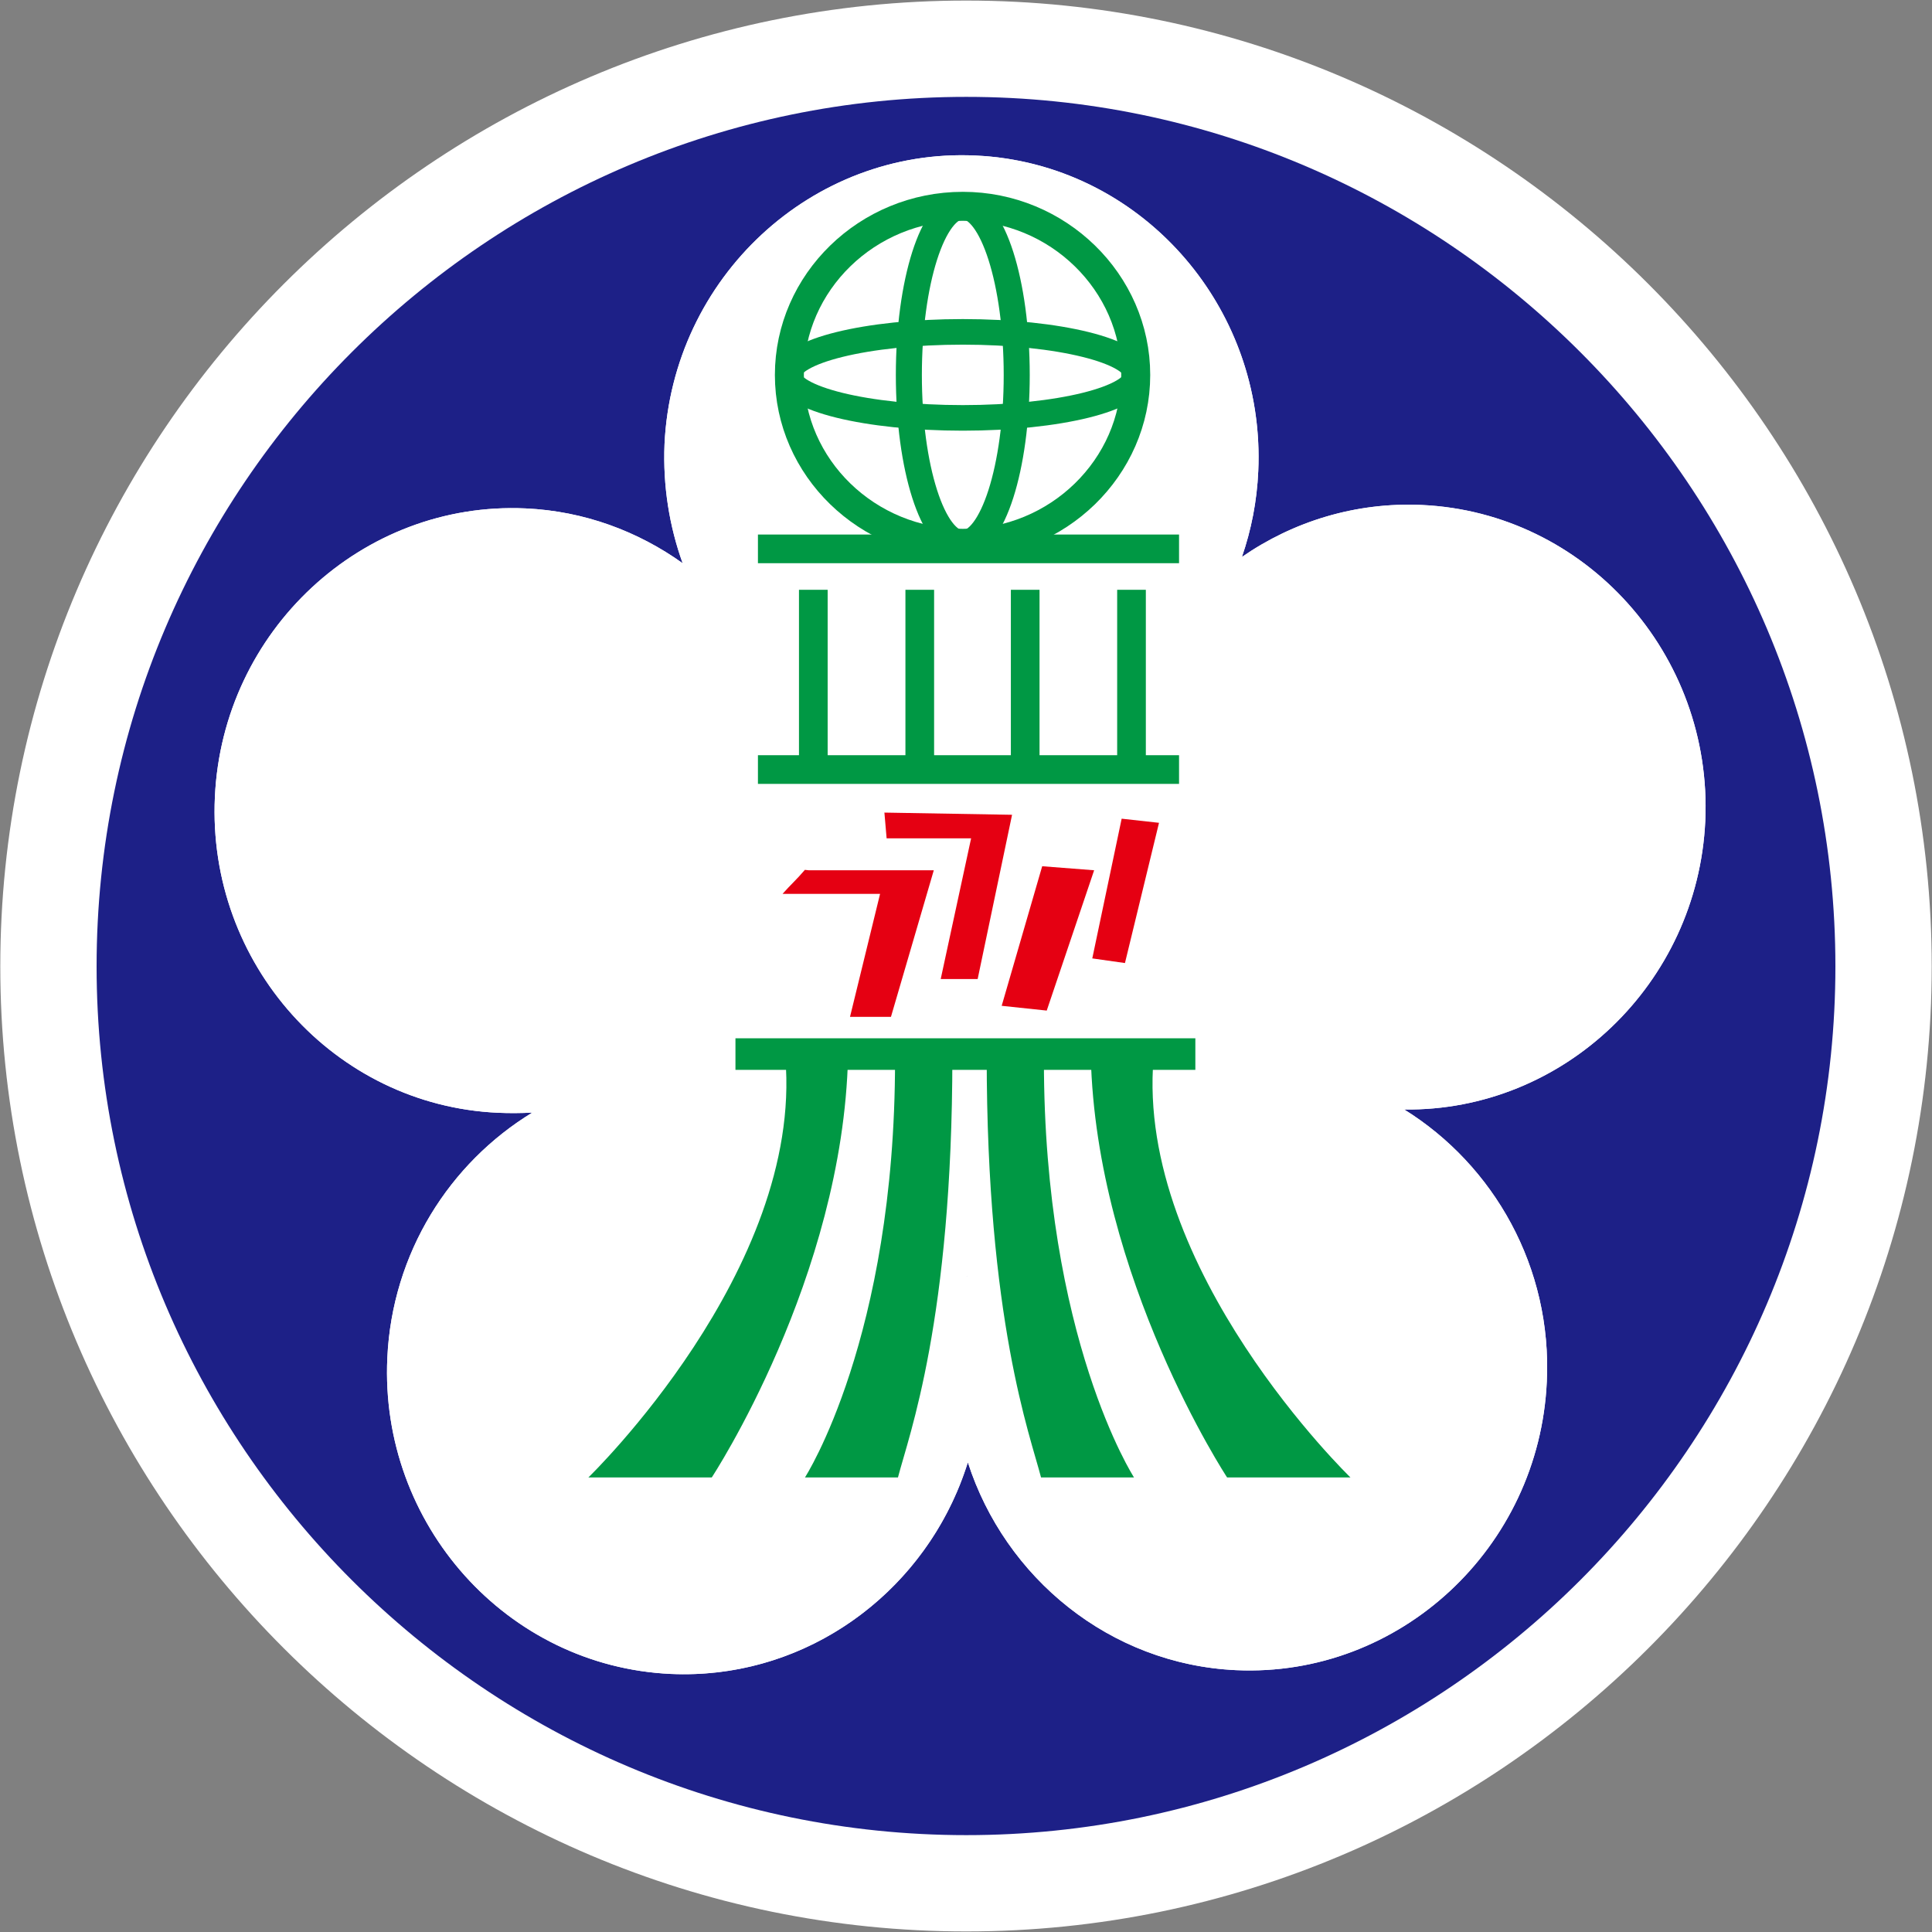
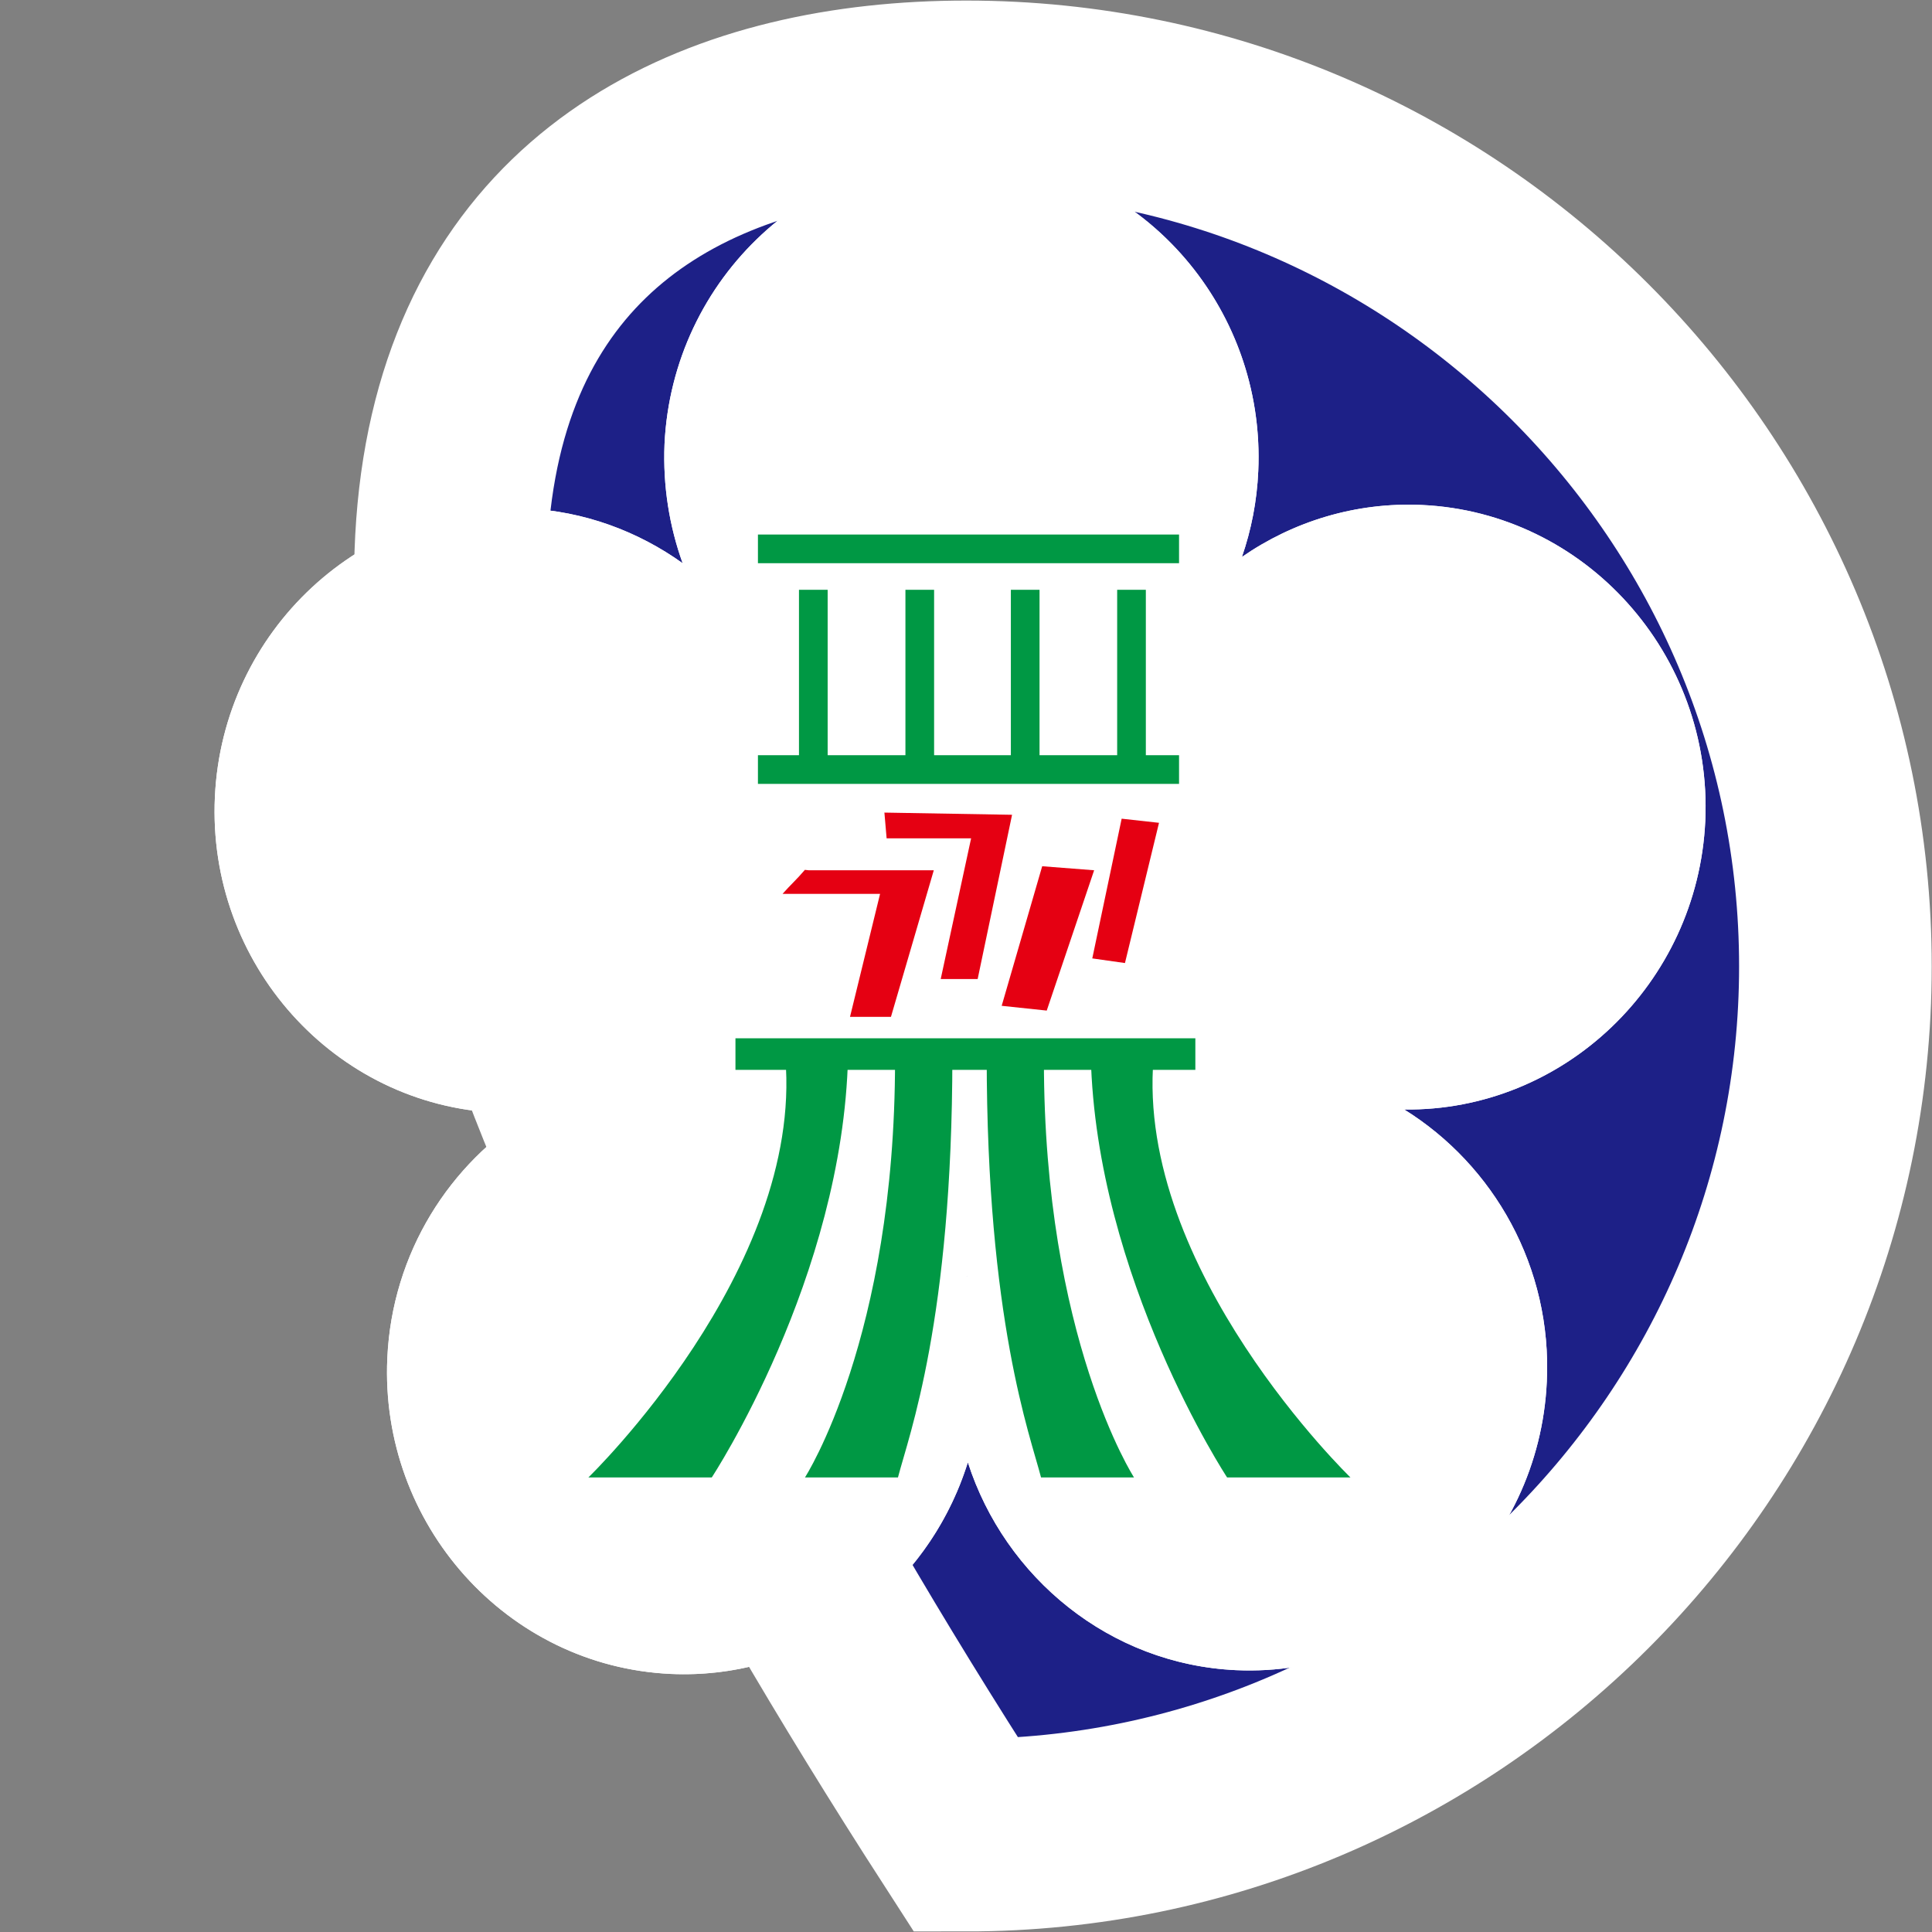
<svg xmlns="http://www.w3.org/2000/svg" version="1.1" id="圖層_1" x="0px" y="0px" width="250px" height="250px" viewBox="0 0 250 250" enable-background="new 0 0 250 250" xml:space="preserve">
  <rect x="0" y="0" width="250" height="250" fill="#808080" stroke="none" />
  <g>
-     <path fill-rule="evenodd" clip-rule="evenodd" fill="#1D2087" stroke="#FFFFFF" stroke-width="24.925" d="M125.033,12.535   c61.908,0,112.467,50.548,112.467,112.517c0,61.911-50.559,112.413-112.467,112.413c-61.952,0-112.533-50.502-112.533-112.413   C12.5,63.083,63.081,12.535,125.033,12.535z" />
-     <path fill-rule="evenodd" clip-rule="evenodd" fill="#1D2087" d="M125.033,12.535c61.908,0,112.467,50.548,112.467,112.517   c0,61.911-50.559,112.413-112.467,112.413c-61.952,0-112.533-50.502-112.533-112.413C12.5,63.083,63.081,12.535,125.033,12.535z" />
+     <path fill-rule="evenodd" clip-rule="evenodd" fill="#1D2087" stroke="#FFFFFF" stroke-width="24.925" d="M125.033,12.535   c61.908,0,112.467,50.548,112.467,112.517c0,61.911-50.559,112.413-112.467,112.413C12.5,63.083,63.081,12.535,125.033,12.535z" />
    <g>
      <path fill-rule="evenodd" clip-rule="evenodd" fill="#FFFFFF" d="M125.127,165.224c0,0.052,0,0.052,0,0.052    c0-0.052,0-0.105,0-0.148l0,0l6.648-144.341c18.353,3.577,31.925,20.556,31.042,40.189c-0.17,3.86-0.902,7.589-2.115,11.095    c6.621-4.586,14.714-7.119,23.292-6.727c21.145,0.974,37.646,19.308,36.667,40.89c-0.981,21.046-18.335,37.588-38.955,37.334    c11.604,7.216,19.153,20.434,18.449,35.215c-0.982,21.516-19.054,38.301-40.211,37.334c-16.344-0.752-29.893-11.96-34.704-26.89    c-0.434,1.317-0.868,2.553-1.408,3.799L125.127,165.224z M125.083,165.127c0,0.043,0,0.078,0.044,0.097l-1.294,27.802    c-6.184,14.467-20.687,24.332-37.061,23.579c-21.202-0.985-37.645-19.363-36.653-40.885c0.625-13.607,8.07-25.231,18.759-31.749    c-1.477,0.075-2.965,0.089-4.475,0.019c-21.141-0.967-37.599-19.285-36.597-40.858c0.991-21.522,19.049-38.311,40.212-37.343    c7.59,0.344,14.564,2.976,20.317,7.094c-1.719-4.782-2.57-9.979-2.346-15.423c1.019-21.521,19.074-38.313,40.233-37.334    c1.872,0.073,3.736,0.296,5.553,0.661l-6.648,144.341H125.083z" />
      <path fill-rule="evenodd" clip-rule="evenodd" fill="#FFFFFF" d="M125.083,165.127c0,0.043,0,0.078,0.044,0.148    c0-0.052,0-0.105,0-0.148H125.083L125.083,165.127z M125.241,189.227c-5.146,16.506-20.694,28.182-38.468,27.378    c-21.202-0.985-37.645-19.363-36.653-40.885c0.625-13.607,8.07-25.231,18.759-31.749c-1.477,0.075-2.965,0.089-4.475,0.019    c-21.141-0.967-37.599-19.285-36.597-40.858c0.991-21.522,19.049-38.311,40.212-37.343c7.59,0.344,14.564,2.976,20.317,7.094    c-1.719-4.782-2.57-9.979-2.346-15.423c1.019-21.521,19.074-38.313,40.233-37.334c21.134,0.961,37.586,19.34,36.595,40.851    c-0.17,3.86-0.902,7.589-2.115,11.095c6.621-4.586,14.714-7.119,23.292-6.727c21.145,0.974,37.646,19.308,36.667,40.89    c-0.981,21.046-18.335,37.588-38.955,37.334c11.604,7.216,19.153,20.434,18.449,35.215c-0.982,21.516-19.054,38.301-40.211,37.334    C143.601,215.364,130.052,204.156,125.241,189.227z" />
    </g>
-     <path fill-rule="evenodd" clip-rule="evenodd" fill="none" stroke="#009844" stroke-width="3.749" d="M124.59,26.697   c12.289,0,22.373,9.839,22.373,21.825c0,11.982-10.084,21.785-22.373,21.785c-12.357,0-22.445-9.803-22.445-21.785   C102.145,36.536,112.233,26.697,124.59,26.697z" />
-     <path fill-rule="evenodd" clip-rule="evenodd" fill="none" stroke="#009844" stroke-width="3.368" d="M124.59,26.697   c3.836,0,6.974,9.839,6.974,21.825c0,11.982-3.138,21.785-6.974,21.785c-3.867,0-6.984-9.803-6.984-21.785   C117.606,36.536,120.723,26.697,124.59,26.697z" />
-     <path fill-rule="evenodd" clip-rule="evenodd" fill="none" stroke="#009844" stroke-width="3.31" d="M124.59,42.943   c12.367,0,22.471,2.492,22.471,5.579c0,3.057-10.104,5.553-22.471,5.553c-12.433,0-22.578-2.496-22.578-5.553   C102.012,45.436,112.157,42.943,124.59,42.943z" />
    <line fill-rule="evenodd" clip-rule="evenodd" fill="none" stroke="#009844" stroke-width="3.71" x1="98.077" y1="71.023" x2="152.568" y2="71.023" />
    <line fill-rule="evenodd" clip-rule="evenodd" fill="none" stroke="#009844" stroke-width="3.71" x1="105.242" y1="76.319" x2="105.242" y2="99.886" />
    <line fill-rule="evenodd" clip-rule="evenodd" fill="none" stroke="#009844" stroke-width="3.71" x1="119.017" y1="76.319" x2="119.017" y2="99.886" />
    <line fill-rule="evenodd" clip-rule="evenodd" fill="none" stroke="#009844" stroke-width="3.71" x1="132.66" y1="76.319" x2="132.66" y2="99.886" />
    <line fill-rule="evenodd" clip-rule="evenodd" fill="none" stroke="#009844" stroke-width="3.71" x1="146.416" y1="76.319" x2="146.416" y2="99.886" />
    <line fill-rule="evenodd" clip-rule="evenodd" fill="none" stroke="#009844" stroke-width="4.085" x1="95.168" y1="136.397" x2="154.678" y2="136.397" />
    <path fill-rule="evenodd" clip-rule="evenodd" fill="#009844" d="M92.102,191.18H76.137c0,0,27.813-26.87,25.484-54.253   c-0.056-0.016,8.116-0.271,8.116-0.25C109.091,165.373,92.102,191.18,92.102,191.18z" />
    <path fill-rule="evenodd" clip-rule="evenodd" fill="#009844" d="M115.819,137.201c0,35.947-11.657,53.979-11.657,53.979h12.034   c1.411-5.451,7.04-20.31,7.04-54.503C123.192,136.656,115.819,137.176,115.819,137.201z" />
    <path fill-rule="evenodd" clip-rule="evenodd" fill="#009844" d="M158.785,191.18h15.962c0,0-27.798-26.87-25.475-54.253   c0.036-0.016-8.125-0.271-8.125-0.25C141.816,165.373,158.785,191.18,158.785,191.18z" />
    <path fill-rule="evenodd" clip-rule="evenodd" fill="#009844" d="M135.081,137.201c0,35.947,11.66,53.979,11.66,53.979h-12.032   c-1.4-5.451-7.031-20.31-7.031-54.503C127.7,136.656,135.081,137.176,135.081,137.201z" />
    <path fill-rule="evenodd" clip-rule="evenodd" fill="#E50012" d="M104.151,112.559l0.496,0.054h16.185l-5.542,18.964h-5.299   l3.89-15.912h-12.618C102.3,114.488,103.114,113.784,104.151,112.559z" />
    <polygon fill-rule="evenodd" clip-rule="evenodd" fill="#E50012" points="114.442,105.149 114.728,108.483 125.66,108.483    121.727,126.69 126.508,126.69 130.961,105.433  " />
    <polygon fill-rule="evenodd" clip-rule="evenodd" fill="#E50012" points="145.142,105.938 141.341,124.018 145.569,124.618    149.975,106.472  " />
    <polygon fill-rule="evenodd" clip-rule="evenodd" fill="#E50012" points="134.859,112.091 129.617,130.152 135.447,130.769    141.581,112.612  " />
    <line fill-rule="evenodd" clip-rule="evenodd" fill="none" stroke="#009844" stroke-width="3.71" x1="98.077" y1="99.579" x2="152.568" y2="99.579" />
  </g>
</svg>